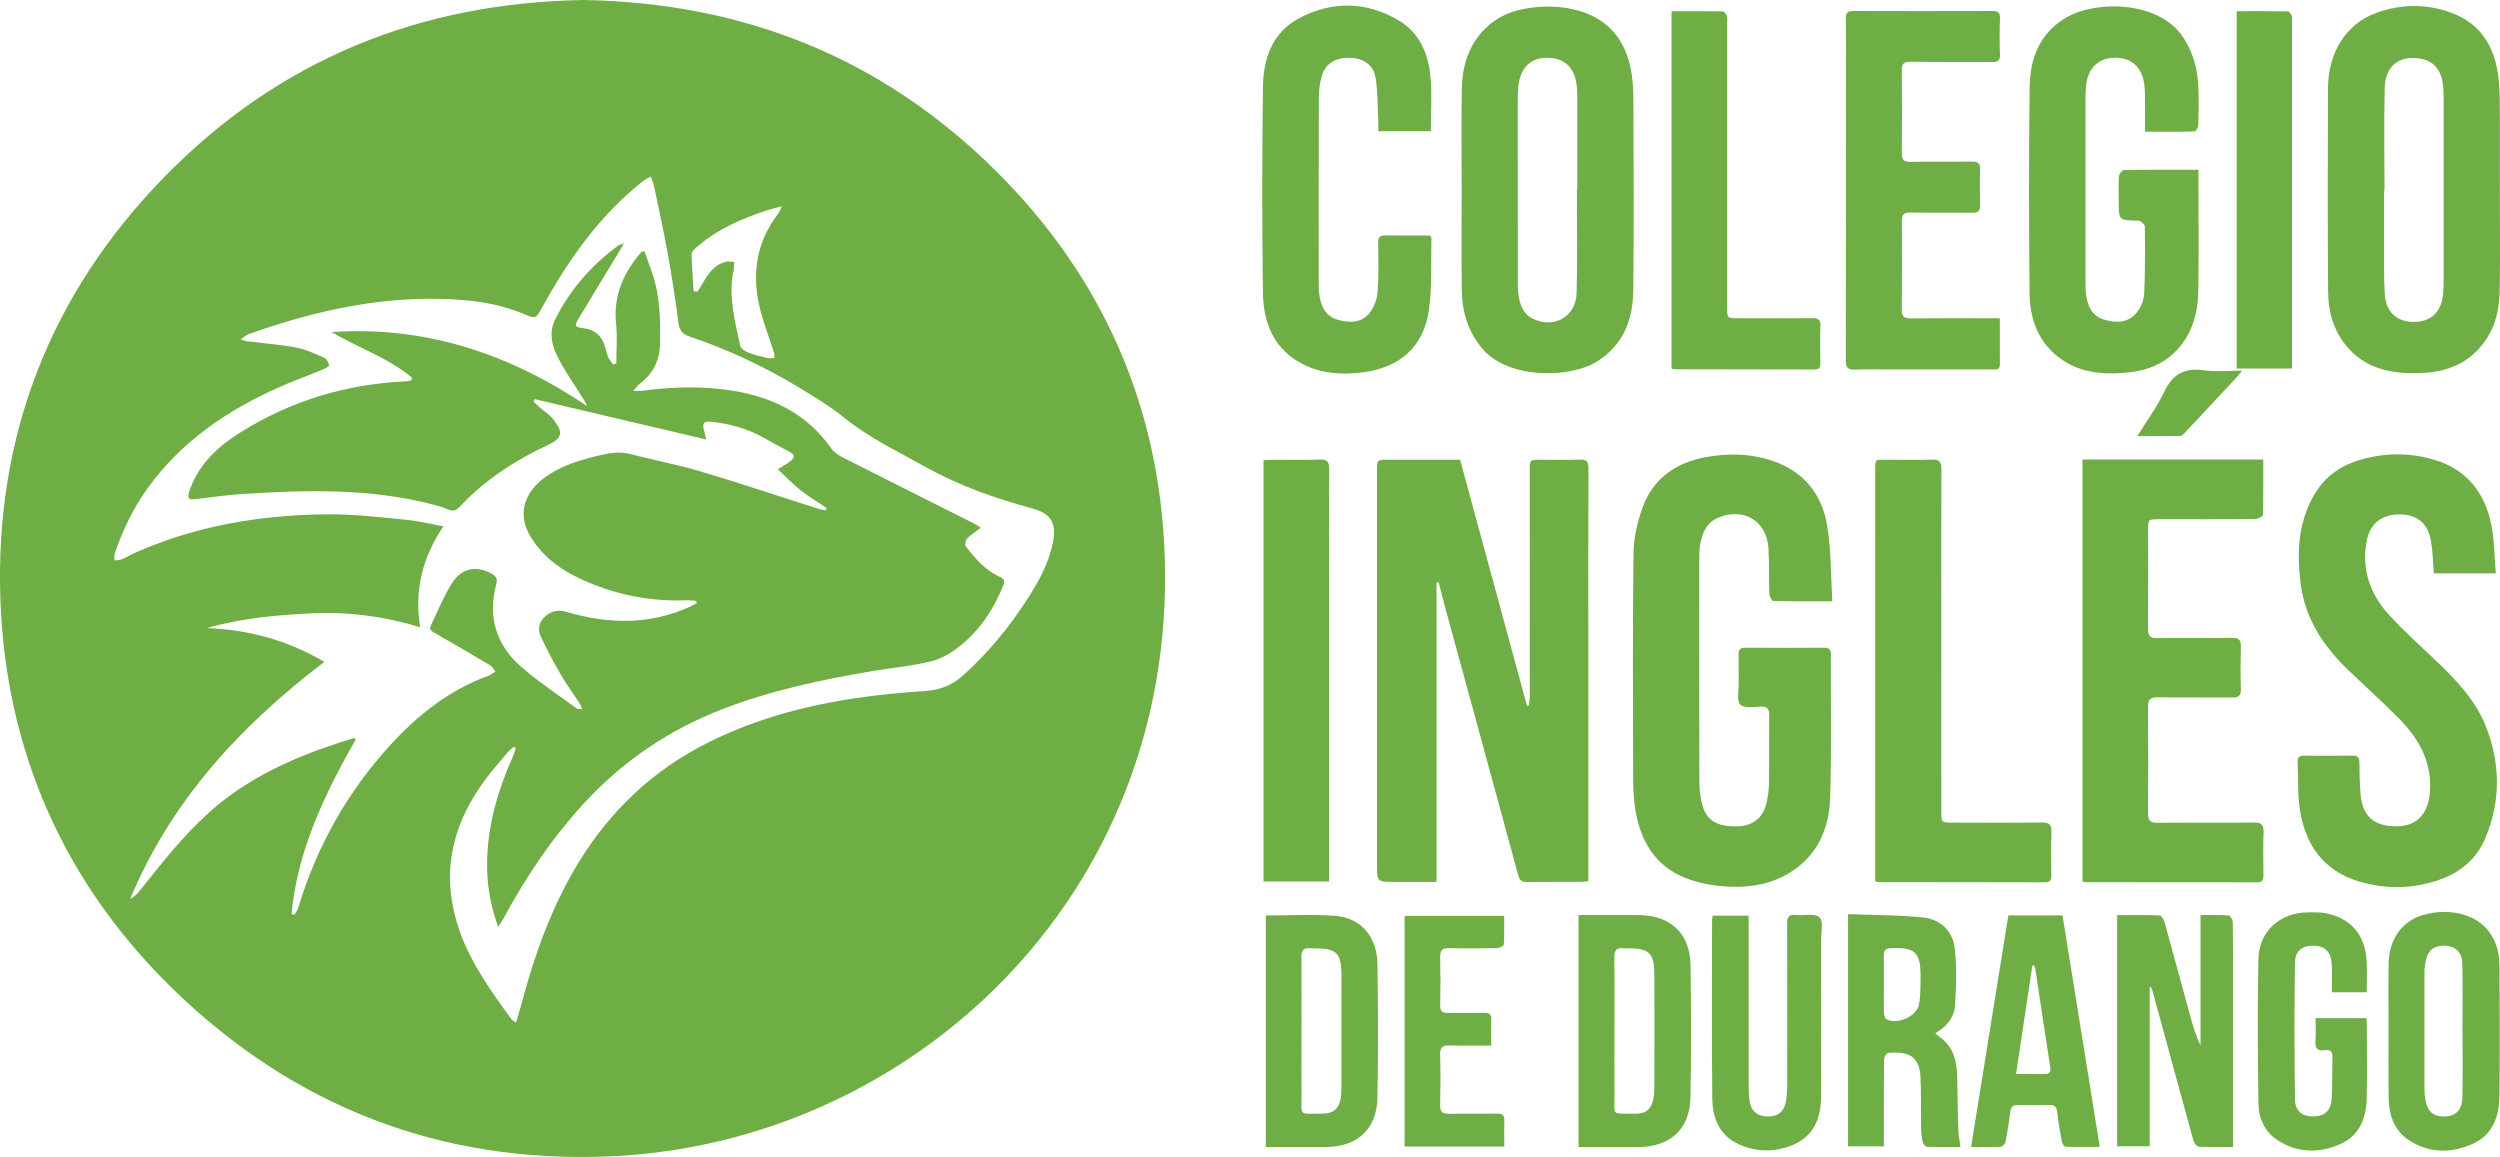
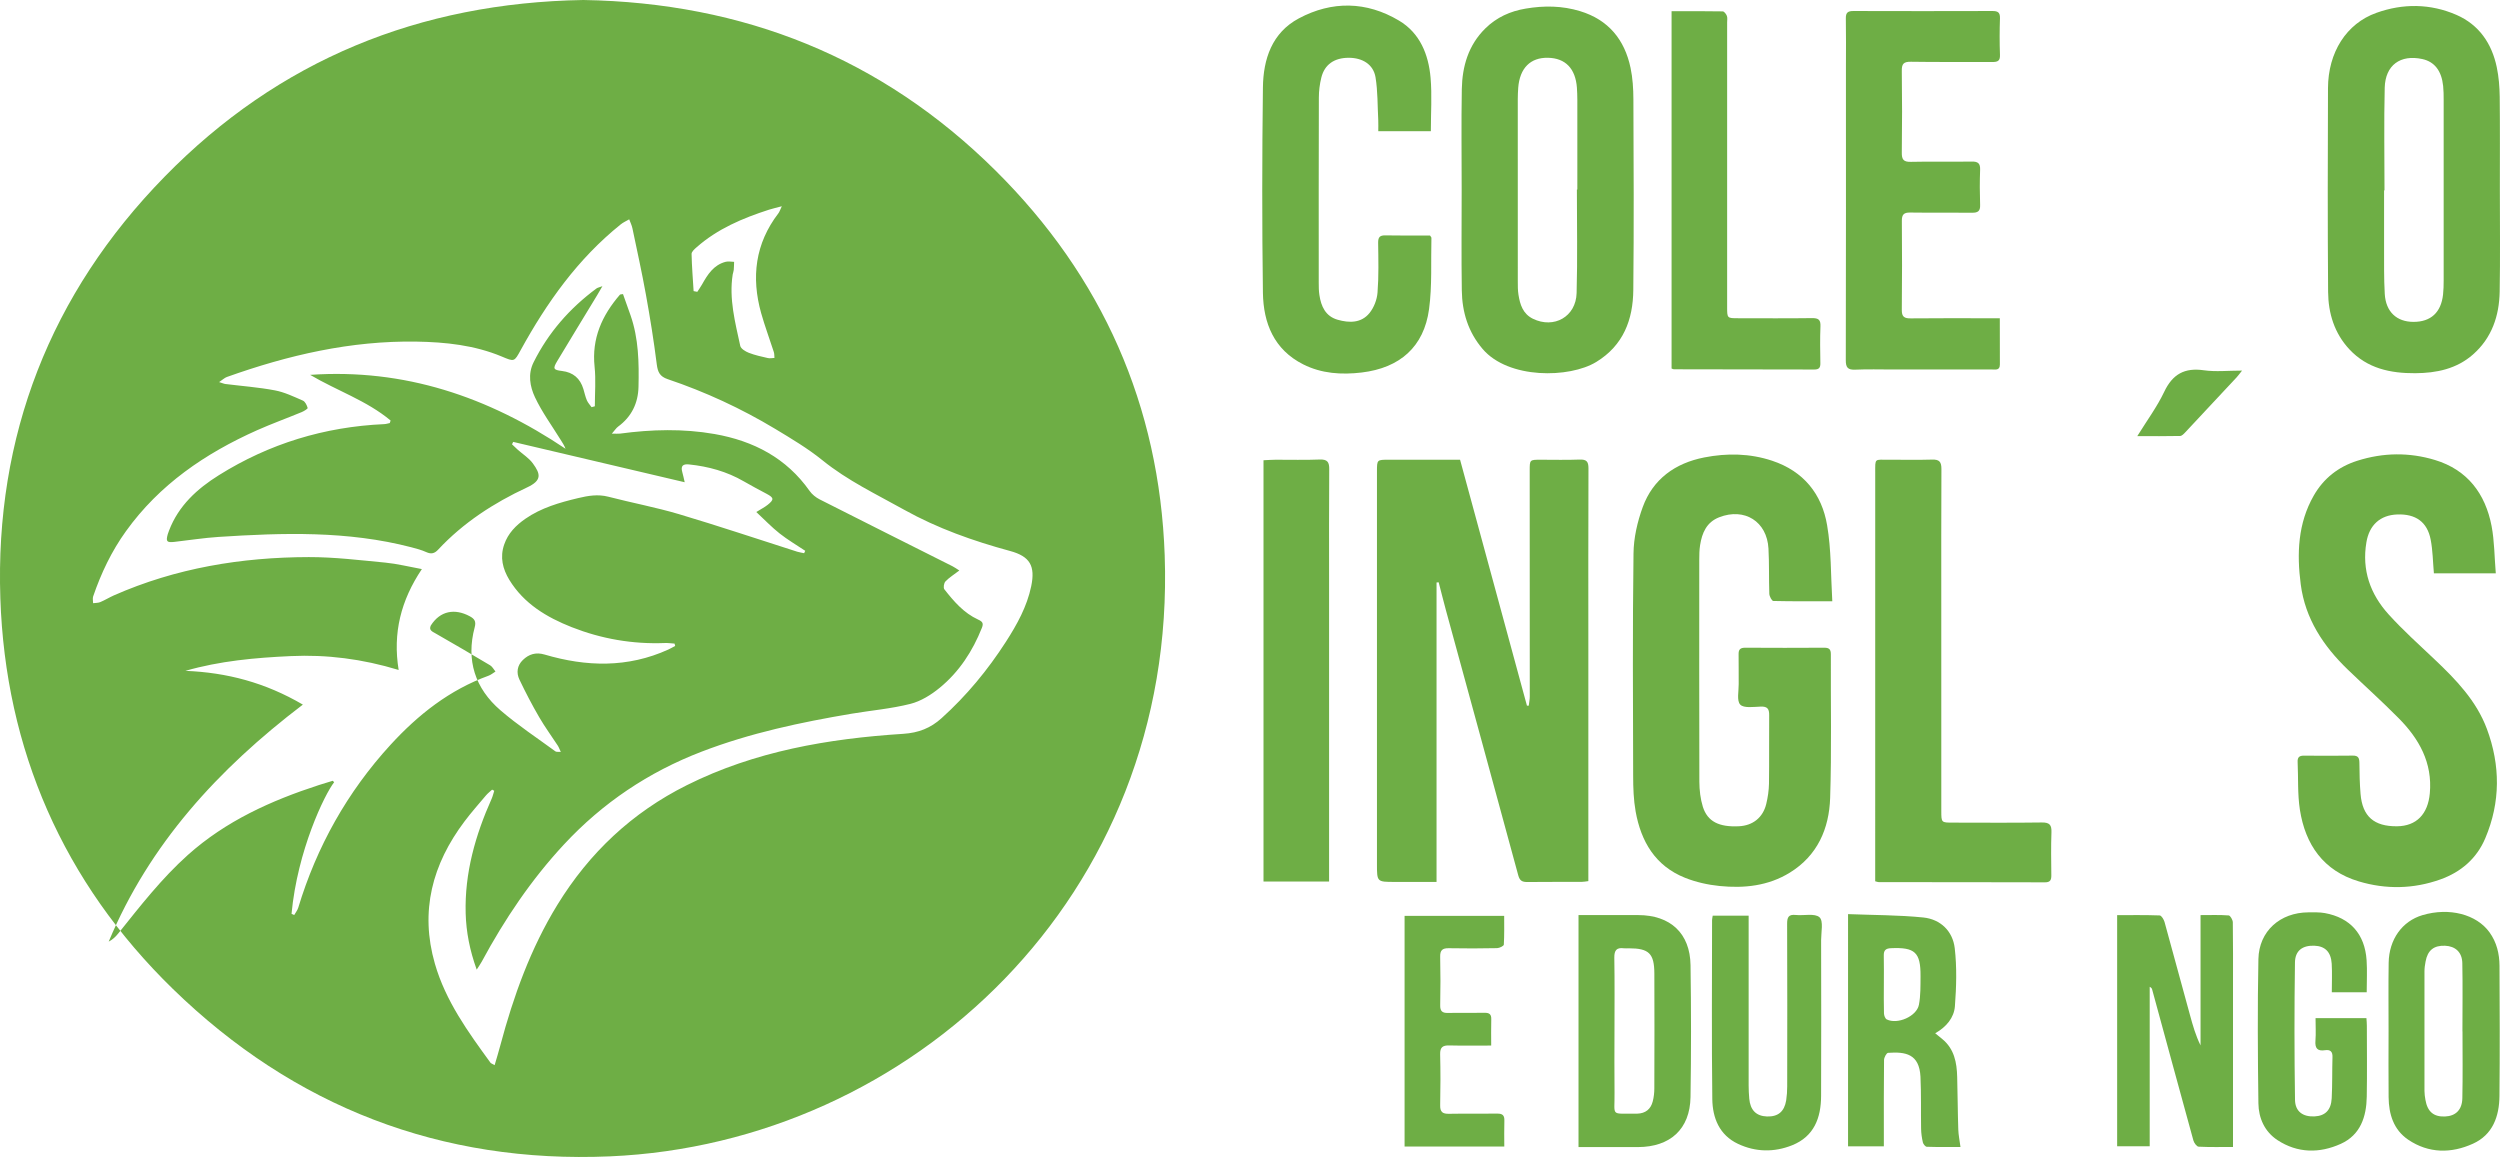
<svg xmlns="http://www.w3.org/2000/svg" version="1.1" x="0px" y="0px" width="106.274px" height="49.183px" viewBox="0 0 106.274 49.183" style="enable-background:new 0 0 106.274 49.183;" xml:space="preserve">
  <style type="text/css">
	.st0{fill-rule:evenodd;clip-rule:evenodd;fill:#6EAE45;}
</style>
  <defs>
</defs>
  <g>
    <g>
      <g>
        <g>
-           <path class="st0" d="M24.797,0c6.808,0.114,12.689,2.458,17.521,7.249c4.545,4.507,6.969,10.003,7.193,16.36      c0.511,14.506-10.808,24.993-23.575,25.547c-7.18,0.312-13.435-2.103-18.585-7.115c-4.668-4.545-7.119-10.185-7.336-16.606      c-0.233-6.877,2.116-12.948,6.982-17.923C11.848,2.549,17.828,0.118,24.797,0 M12.393,38.846      c0.038,0.017,0.077,0.034,0.114,0.051c0.057-0.102,0.135-0.196,0.169-0.304c0.787-2.603,2.088-4.926,3.928-6.935      c1.167-1.273,2.504-2.332,4.162-2.933c0.106-0.038,0.198-0.118,0.296-0.178c-0.074-0.089-0.133-0.209-0.227-0.265      c-0.769-0.458-1.541-0.911-2.316-1.353c-0.151-0.084-0.3-0.145-0.204-0.341c0.296-0.611,0.551-1.249,0.914-1.818      c0.399-0.626,1.018-0.73,1.646-0.395c0.202,0.107,0.289,0.215,0.218,0.473c-0.374,1.397,0.014,2.597,1.096,3.529      c0.734,0.633,1.552,1.171,2.336,1.746c0.041,0.03,0.116,0.014,0.228,0.023c-0.057-0.12-0.084-0.202-0.13-0.271      c-0.263-0.404-0.549-0.792-0.789-1.207c-0.302-0.518-0.579-1.052-0.838-1.594c-0.14-0.293-0.1-0.6,0.145-0.836      c0.255-0.248,0.553-0.341,0.924-0.231c1.775,0.524,3.535,0.571,5.259-0.213c0.1-0.046,0.193-0.101,0.291-0.153      c-0.009-0.034-0.017-0.066-0.026-0.1c-0.137-0.008-0.274-0.03-0.412-0.024c-1.366,0.054-2.687-0.174-3.954-0.672      c-1.07-0.422-2.037-0.999-2.657-2.012c-0.283-0.467-0.406-0.963-0.219-1.503c0.163-0.476,0.498-0.815,0.899-1.094      c0.675-0.467,1.449-0.69,2.24-0.879c0.427-0.102,0.842-0.174,1.286-0.06c0.997,0.259,2.013,0.448,2.999,0.74      c1.686,0.502,3.354,1.062,5.03,1.597c0.095,0.029,0.196,0.043,0.296,0.065c0.015-0.033,0.03-0.069,0.047-0.102      c-0.366-0.245-0.749-0.469-1.092-0.74c-0.341-0.27-0.644-0.589-0.988-0.909c0.22-0.137,0.361-0.208,0.481-0.304      c0.282-0.224,0.271-0.302-0.039-0.468c-0.327-0.174-0.655-0.347-0.974-0.532c-0.721-0.418-1.503-0.633-2.328-0.719      c-0.266-0.028-0.358,0.069-0.287,0.324c0.034,0.121,0.059,0.244,0.103,0.433c-2.477-0.583-4.883-1.149-7.29-1.715      c-0.017,0.035-0.034,0.069-0.051,0.103c0.082,0.077,0.162,0.157,0.246,0.231c0.216,0.192,0.475,0.353,0.641,0.581      c0.331,0.453,0.394,0.724-0.253,1.024c-1.41,0.657-2.705,1.496-3.774,2.642c-0.152,0.164-0.294,0.199-0.502,0.105      c-0.203-0.092-0.422-0.151-0.639-0.207c-2.703-0.703-5.45-0.618-8.2-0.439c-0.626,0.041-1.249,0.141-1.875,0.211      c-0.32,0.036-0.363-0.019-0.277-0.328c0.016-0.053,0.035-0.105,0.056-0.157c0.402-1.053,1.194-1.775,2.117-2.351      c2.143-1.341,4.491-2.057,7.023-2.17c0.082-0.003,0.162-0.029,0.242-0.046c0.011-0.035,0.023-0.072,0.035-0.108      c-1.015-0.848-2.286-1.269-3.421-1.941c4.003-0.277,7.566,0.932,10.857,3.142c-0.055-0.15-0.139-0.269-0.217-0.395      c-0.367-0.593-0.786-1.166-1.082-1.794c-0.214-0.455-0.311-0.986-0.057-1.491c0.63-1.263,1.537-2.296,2.672-3.135      c0.046-0.033,0.109-0.043,0.252-0.097c-0.104,0.18-0.161,0.283-0.223,0.383c-0.568,0.936-1.138,1.869-1.701,2.807      c-0.191,0.318-0.16,0.372,0.202,0.415c0.478,0.056,0.776,0.315,0.913,0.767c0.049,0.161,0.082,0.326,0.148,0.48      c0.045,0.106,0.131,0.195,0.2,0.292c0.046-0.013,0.093-0.026,0.139-0.038c0-0.562,0.048-1.128-0.011-1.684      c-0.126-1.199,0.316-2.178,1.075-3.057c0.017-0.02,0.061-0.015,0.133-0.028c0.108,0.302,0.216,0.603,0.321,0.903      c0.345,0.988,0.361,2.013,0.338,3.039c-0.016,0.694-0.293,1.271-0.868,1.692c-0.081,0.06-0.137,0.152-0.265,0.298      c0.181,0,0.265,0.009,0.347-0.001c1.342-0.18,2.684-0.217,4.022,0.018c1.658,0.293,3.052,1.019,4.039,2.421      c0.103,0.146,0.265,0.275,0.426,0.357c1.879,0.954,3.764,1.895,5.646,2.842c0.092,0.045,0.175,0.109,0.291,0.181      c-0.228,0.175-0.431,0.299-0.589,0.464c-0.067,0.07-0.098,0.272-0.047,0.336c0.401,0.511,0.826,1.008,1.435,1.286      c0.182,0.083,0.24,0.155,0.161,0.35c-0.395,0.993-0.966,1.872-1.794,2.55c-0.362,0.298-0.801,0.571-1.247,0.684      c-0.812,0.205-1.658,0.278-2.488,0.416c-2.171,0.366-4.319,0.821-6.383,1.614c-2.259,0.867-4.216,2.182-5.854,3.946      c-1.392,1.498-2.526,3.184-3.494,4.979c-0.055,0.099-0.119,0.191-0.216,0.342c-0.297-0.828-0.447-1.601-0.469-2.391      c-0.047-1.717,0.412-3.324,1.106-4.878c0.047-0.106,0.073-0.224,0.109-0.334c-0.032-0.017-0.06-0.034-0.091-0.049      c-0.085,0.08-0.181,0.153-0.256,0.24c-0.31,0.367-0.629,0.728-0.918,1.112c-1.368,1.818-1.902,3.813-1.259,6.046      c0.456,1.587,1.409,2.9,2.364,4.211c0.024,0.031,0.074,0.044,0.177,0.103c0.086-0.295,0.167-0.561,0.239-0.831      c0.56-2.098,1.287-4.129,2.433-5.993c1.355-2.203,3.168-3.914,5.498-5.077c2.893-1.446,6.012-1.978,9.199-2.183      c0.653-0.042,1.162-0.244,1.628-0.664c1.063-0.957,1.964-2.049,2.736-3.248c0.472-0.734,0.896-1.495,1.076-2.362      c0.178-0.86-0.047-1.268-0.9-1.499c-1.564-0.425-3.083-0.962-4.501-1.752c-1.182-0.66-2.406-1.24-3.471-2.102      c-0.623-0.504-1.323-0.921-2.013-1.337c-1.445-0.868-2.97-1.574-4.569-2.113c-0.333-0.113-0.421-0.3-0.463-0.628      c-0.125-0.992-0.283-1.982-0.462-2.967c-0.17-0.942-0.377-1.879-0.573-2.816c-0.027-0.132-0.091-0.256-0.137-0.383      c-0.12,0.071-0.253,0.127-0.36,0.214c-1.823,1.464-3.142,3.322-4.253,5.344c-0.276,0.504-0.268,0.5-0.805,0.274      c-1.16-0.485-2.391-0.613-3.627-0.634c-2.784-0.045-5.454,0.574-8.059,1.504c-0.099,0.036-0.181,0.118-0.329,0.217      c0.148,0.045,0.207,0.074,0.268,0.081c0.701,0.088,1.409,0.139,2.101,0.27c0.41,0.077,0.802,0.266,1.19,0.435      c0.1,0.043,0.171,0.197,0.205,0.314c0.008,0.033-0.154,0.135-0.252,0.175c-0.631,0.261-1.277,0.495-1.9,0.772      c-2.206,0.986-4.148,2.308-5.573,4.293c-0.612,0.85-1.056,1.785-1.394,2.772c-0.029,0.085-0.002,0.19-0.002,0.287      c0.104-0.015,0.215-0.008,0.306-0.047c0.196-0.082,0.379-0.196,0.573-0.283c2.639-1.164,5.427-1.624,8.291-1.63      c1.085-0.002,2.171,0.132,3.254,0.235c0.496,0.048,0.984,0.171,1.552,0.275c-0.89,1.328-1.243,2.717-0.987,4.288      c-1.547-0.471-3.057-0.66-4.589-0.589c-1.508,0.069-3.011,0.204-4.477,0.627c1.763,0.069,3.398,0.5,4.994,1.435      c-3.609,2.747-6.526,5.935-8.254,10.076c0.173-0.088,0.299-0.214,0.41-0.352c0.929-1.16,1.842-2.335,2.956-3.333      c1.611-1.441,3.532-2.309,5.566-2.97c0.196-0.064,0.394-0.122,0.593-0.183c0.02,0.02,0.039,0.04,0.059,0.061      C13.802,33.765,12.645,36.148,12.393,38.846 M29.485,12.375c0.051,0.011,0.104,0.021,0.157,0.031      c0.066-0.104,0.139-0.204,0.199-0.31c0.239-0.424,0.493-0.834,1.008-0.967c0.112-0.029,0.239,0,0.358,0.002      c-0.005,0.114-0.005,0.228-0.015,0.34c-0.006,0.067-0.033,0.13-0.045,0.195c-0.163,1.039,0.106,2.038,0.321,3.037      c0.026,0.121,0.222,0.24,0.365,0.295c0.26,0.101,0.535,0.161,0.809,0.223c0.087,0.021,0.187-0.003,0.28-0.006      c-0.009-0.085-0.001-0.173-0.027-0.251c-0.177-0.552-0.382-1.096-0.538-1.651c-0.427-1.526-0.255-2.956,0.732-4.245      c0.049-0.064,0.072-0.146,0.146-0.3c-0.239,0.064-0.398,0.099-0.548,0.147c-1.116,0.361-2.185,0.811-3.075,1.597      c-0.091,0.078-0.215,0.19-0.213,0.283C29.409,11.322,29.454,11.85,29.485,12.375" />
+           <path class="st0" d="M24.797,0c6.808,0.114,12.689,2.458,17.521,7.249c4.545,4.507,6.969,10.003,7.193,16.36      c0.511,14.506-10.808,24.993-23.575,25.547c-7.18,0.312-13.435-2.103-18.585-7.115c-4.668-4.545-7.119-10.185-7.336-16.606      c-0.233-6.877,2.116-12.948,6.982-17.923C11.848,2.549,17.828,0.118,24.797,0 M12.393,38.846      c0.038,0.017,0.077,0.034,0.114,0.051c0.057-0.102,0.135-0.196,0.169-0.304c0.787-2.603,2.088-4.926,3.928-6.935      c1.167-1.273,2.504-2.332,4.162-2.933c0.106-0.038,0.198-0.118,0.296-0.178c-0.074-0.089-0.133-0.209-0.227-0.265      c-0.769-0.458-1.541-0.911-2.316-1.353c-0.151-0.084-0.3-0.145-0.204-0.341c0.399-0.626,1.018-0.73,1.646-0.395c0.202,0.107,0.289,0.215,0.218,0.473c-0.374,1.397,0.014,2.597,1.096,3.529      c0.734,0.633,1.552,1.171,2.336,1.746c0.041,0.03,0.116,0.014,0.228,0.023c-0.057-0.12-0.084-0.202-0.13-0.271      c-0.263-0.404-0.549-0.792-0.789-1.207c-0.302-0.518-0.579-1.052-0.838-1.594c-0.14-0.293-0.1-0.6,0.145-0.836      c0.255-0.248,0.553-0.341,0.924-0.231c1.775,0.524,3.535,0.571,5.259-0.213c0.1-0.046,0.193-0.101,0.291-0.153      c-0.009-0.034-0.017-0.066-0.026-0.1c-0.137-0.008-0.274-0.03-0.412-0.024c-1.366,0.054-2.687-0.174-3.954-0.672      c-1.07-0.422-2.037-0.999-2.657-2.012c-0.283-0.467-0.406-0.963-0.219-1.503c0.163-0.476,0.498-0.815,0.899-1.094      c0.675-0.467,1.449-0.69,2.24-0.879c0.427-0.102,0.842-0.174,1.286-0.06c0.997,0.259,2.013,0.448,2.999,0.74      c1.686,0.502,3.354,1.062,5.03,1.597c0.095,0.029,0.196,0.043,0.296,0.065c0.015-0.033,0.03-0.069,0.047-0.102      c-0.366-0.245-0.749-0.469-1.092-0.74c-0.341-0.27-0.644-0.589-0.988-0.909c0.22-0.137,0.361-0.208,0.481-0.304      c0.282-0.224,0.271-0.302-0.039-0.468c-0.327-0.174-0.655-0.347-0.974-0.532c-0.721-0.418-1.503-0.633-2.328-0.719      c-0.266-0.028-0.358,0.069-0.287,0.324c0.034,0.121,0.059,0.244,0.103,0.433c-2.477-0.583-4.883-1.149-7.29-1.715      c-0.017,0.035-0.034,0.069-0.051,0.103c0.082,0.077,0.162,0.157,0.246,0.231c0.216,0.192,0.475,0.353,0.641,0.581      c0.331,0.453,0.394,0.724-0.253,1.024c-1.41,0.657-2.705,1.496-3.774,2.642c-0.152,0.164-0.294,0.199-0.502,0.105      c-0.203-0.092-0.422-0.151-0.639-0.207c-2.703-0.703-5.45-0.618-8.2-0.439c-0.626,0.041-1.249,0.141-1.875,0.211      c-0.32,0.036-0.363-0.019-0.277-0.328c0.016-0.053,0.035-0.105,0.056-0.157c0.402-1.053,1.194-1.775,2.117-2.351      c2.143-1.341,4.491-2.057,7.023-2.17c0.082-0.003,0.162-0.029,0.242-0.046c0.011-0.035,0.023-0.072,0.035-0.108      c-1.015-0.848-2.286-1.269-3.421-1.941c4.003-0.277,7.566,0.932,10.857,3.142c-0.055-0.15-0.139-0.269-0.217-0.395      c-0.367-0.593-0.786-1.166-1.082-1.794c-0.214-0.455-0.311-0.986-0.057-1.491c0.63-1.263,1.537-2.296,2.672-3.135      c0.046-0.033,0.109-0.043,0.252-0.097c-0.104,0.18-0.161,0.283-0.223,0.383c-0.568,0.936-1.138,1.869-1.701,2.807      c-0.191,0.318-0.16,0.372,0.202,0.415c0.478,0.056,0.776,0.315,0.913,0.767c0.049,0.161,0.082,0.326,0.148,0.48      c0.045,0.106,0.131,0.195,0.2,0.292c0.046-0.013,0.093-0.026,0.139-0.038c0-0.562,0.048-1.128-0.011-1.684      c-0.126-1.199,0.316-2.178,1.075-3.057c0.017-0.02,0.061-0.015,0.133-0.028c0.108,0.302,0.216,0.603,0.321,0.903      c0.345,0.988,0.361,2.013,0.338,3.039c-0.016,0.694-0.293,1.271-0.868,1.692c-0.081,0.06-0.137,0.152-0.265,0.298      c0.181,0,0.265,0.009,0.347-0.001c1.342-0.18,2.684-0.217,4.022,0.018c1.658,0.293,3.052,1.019,4.039,2.421      c0.103,0.146,0.265,0.275,0.426,0.357c1.879,0.954,3.764,1.895,5.646,2.842c0.092,0.045,0.175,0.109,0.291,0.181      c-0.228,0.175-0.431,0.299-0.589,0.464c-0.067,0.07-0.098,0.272-0.047,0.336c0.401,0.511,0.826,1.008,1.435,1.286      c0.182,0.083,0.24,0.155,0.161,0.35c-0.395,0.993-0.966,1.872-1.794,2.55c-0.362,0.298-0.801,0.571-1.247,0.684      c-0.812,0.205-1.658,0.278-2.488,0.416c-2.171,0.366-4.319,0.821-6.383,1.614c-2.259,0.867-4.216,2.182-5.854,3.946      c-1.392,1.498-2.526,3.184-3.494,4.979c-0.055,0.099-0.119,0.191-0.216,0.342c-0.297-0.828-0.447-1.601-0.469-2.391      c-0.047-1.717,0.412-3.324,1.106-4.878c0.047-0.106,0.073-0.224,0.109-0.334c-0.032-0.017-0.06-0.034-0.091-0.049      c-0.085,0.08-0.181,0.153-0.256,0.24c-0.31,0.367-0.629,0.728-0.918,1.112c-1.368,1.818-1.902,3.813-1.259,6.046      c0.456,1.587,1.409,2.9,2.364,4.211c0.024,0.031,0.074,0.044,0.177,0.103c0.086-0.295,0.167-0.561,0.239-0.831      c0.56-2.098,1.287-4.129,2.433-5.993c1.355-2.203,3.168-3.914,5.498-5.077c2.893-1.446,6.012-1.978,9.199-2.183      c0.653-0.042,1.162-0.244,1.628-0.664c1.063-0.957,1.964-2.049,2.736-3.248c0.472-0.734,0.896-1.495,1.076-2.362      c0.178-0.86-0.047-1.268-0.9-1.499c-1.564-0.425-3.083-0.962-4.501-1.752c-1.182-0.66-2.406-1.24-3.471-2.102      c-0.623-0.504-1.323-0.921-2.013-1.337c-1.445-0.868-2.97-1.574-4.569-2.113c-0.333-0.113-0.421-0.3-0.463-0.628      c-0.125-0.992-0.283-1.982-0.462-2.967c-0.17-0.942-0.377-1.879-0.573-2.816c-0.027-0.132-0.091-0.256-0.137-0.383      c-0.12,0.071-0.253,0.127-0.36,0.214c-1.823,1.464-3.142,3.322-4.253,5.344c-0.276,0.504-0.268,0.5-0.805,0.274      c-1.16-0.485-2.391-0.613-3.627-0.634c-2.784-0.045-5.454,0.574-8.059,1.504c-0.099,0.036-0.181,0.118-0.329,0.217      c0.148,0.045,0.207,0.074,0.268,0.081c0.701,0.088,1.409,0.139,2.101,0.27c0.41,0.077,0.802,0.266,1.19,0.435      c0.1,0.043,0.171,0.197,0.205,0.314c0.008,0.033-0.154,0.135-0.252,0.175c-0.631,0.261-1.277,0.495-1.9,0.772      c-2.206,0.986-4.148,2.308-5.573,4.293c-0.612,0.85-1.056,1.785-1.394,2.772c-0.029,0.085-0.002,0.19-0.002,0.287      c0.104-0.015,0.215-0.008,0.306-0.047c0.196-0.082,0.379-0.196,0.573-0.283c2.639-1.164,5.427-1.624,8.291-1.63      c1.085-0.002,2.171,0.132,3.254,0.235c0.496,0.048,0.984,0.171,1.552,0.275c-0.89,1.328-1.243,2.717-0.987,4.288      c-1.547-0.471-3.057-0.66-4.589-0.589c-1.508,0.069-3.011,0.204-4.477,0.627c1.763,0.069,3.398,0.5,4.994,1.435      c-3.609,2.747-6.526,5.935-8.254,10.076c0.173-0.088,0.299-0.214,0.41-0.352c0.929-1.16,1.842-2.335,2.956-3.333      c1.611-1.441,3.532-2.309,5.566-2.97c0.196-0.064,0.394-0.122,0.593-0.183c0.02,0.02,0.039,0.04,0.059,0.061      C13.802,33.765,12.645,36.148,12.393,38.846 M29.485,12.375c0.051,0.011,0.104,0.021,0.157,0.031      c0.066-0.104,0.139-0.204,0.199-0.31c0.239-0.424,0.493-0.834,1.008-0.967c0.112-0.029,0.239,0,0.358,0.002      c-0.005,0.114-0.005,0.228-0.015,0.34c-0.006,0.067-0.033,0.13-0.045,0.195c-0.163,1.039,0.106,2.038,0.321,3.037      c0.026,0.121,0.222,0.24,0.365,0.295c0.26,0.101,0.535,0.161,0.809,0.223c0.087,0.021,0.187-0.003,0.28-0.006      c-0.009-0.085-0.001-0.173-0.027-0.251c-0.177-0.552-0.382-1.096-0.538-1.651c-0.427-1.526-0.255-2.956,0.732-4.245      c0.049-0.064,0.072-0.146,0.146-0.3c-0.239,0.064-0.398,0.099-0.548,0.147c-1.116,0.361-2.185,0.811-3.075,1.597      c-0.091,0.078-0.215,0.19-0.213,0.283C29.409,11.322,29.454,11.85,29.485,12.375" />
        </g>
      </g>
      <g>
        <path class="st0" d="M64.987,29.997c0.015-0.131,0.043-0.26,0.043-0.39c0.001-3.202-0.002-6.404-0.003-9.606     c0-0.458,0.001-0.458,0.461-0.458c0.553,0,1.108,0.015,1.66-0.007c0.294-0.01,0.378,0.083,0.377,0.373     c-0.011,2.57-0.005,5.143-0.005,7.713v9.394v0.44c-0.114,0.014-0.204,0.033-0.294,0.033c-0.765,0.002-1.531-0.004-2.295,0.005     c-0.217,0.002-0.327-0.048-0.391-0.286c-1.019-3.761-2.05-7.519-3.077-11.278c-0.106-0.39-0.203-0.784-0.305-1.176     c-0.03,0.002-0.061,0.005-0.091,0.006v12.73h-1.781c-0.752,0-0.752,0-0.752-0.758V20.045c0-0.502,0.001-0.502,0.49-0.502h3.043     c0.949,3.492,1.898,6.975,2.843,10.455C64.935,29.997,64.962,29.997,64.987,29.997" />
        <path class="st0" d="M77.89,25.56c-0.911,0-1.709,0.006-2.506-0.013c-0.063-0.002-0.167-0.195-0.171-0.303     c-0.022-0.641-0.001-1.285-0.036-1.926c-0.063-1.149-1.016-1.749-2.095-1.329c-0.538,0.209-0.729,0.664-0.811,1.181     c-0.033,0.208-0.036,0.419-0.036,0.629c0,3.145-0.005,6.286,0.004,9.432c0.002,0.356,0.044,0.727,0.149,1.066     c0.2,0.629,0.688,0.868,1.531,0.827c0.588-0.027,1.022-0.366,1.163-0.946c0.068-0.283,0.112-0.575,0.117-0.865     c0.013-0.971,0-1.939,0.008-2.909c0.003-0.266-0.071-0.379-0.359-0.367c-0.299,0.01-0.718,0.075-0.87-0.084     c-0.158-0.165-0.063-0.57-0.067-0.872c-0.007-0.421,0.006-0.842-0.004-1.262c-0.006-0.211,0.071-0.287,0.286-0.285     c1.118,0.007,2.236,0.007,3.355,0c0.215-0.002,0.283,0.076,0.281,0.287c-0.01,2.034,0.036,4.069-0.03,6.1     c-0.043,1.3-0.534,2.446-1.71,3.172c-0.919,0.568-1.947,0.676-2.993,0.57c-0.495-0.05-1.003-0.164-1.465-0.348     c-1.268-0.506-1.872-1.544-2.101-2.82c-0.087-0.491-0.104-0.999-0.105-1.499c-0.008-3.156-0.027-6.311,0.015-9.466     c0.006-0.662,0.164-1.349,0.392-1.974c0.436-1.193,1.378-1.867,2.613-2.11c0.967-0.19,1.941-0.175,2.889,0.14     c1.337,0.445,2.113,1.416,2.336,2.743C77.849,23.366,77.824,24.437,77.89,25.56" />
        <path class="st0" d="M106.095,24.373h-2.631c-0.044-0.494-0.047-0.974-0.138-1.438c-0.146-0.751-0.641-1.096-1.424-1.065     c-0.726,0.028-1.185,0.453-1.307,1.182c-0.2,1.181,0.163,2.206,0.947,3.069c0.612,0.674,1.293,1.287,1.957,1.915     c0.909,0.86,1.773,1.756,2.218,2.95c0.577,1.552,0.58,3.115-0.067,4.644c-0.361,0.858-1.028,1.441-1.915,1.756     c-1.144,0.408-2.314,0.427-3.466,0.081c-1.506-0.451-2.272-1.566-2.502-3.048c-0.103-0.666-0.064-1.352-0.096-2.028     c-0.009-0.196,0.07-0.271,0.267-0.268c0.695,0.006,1.39,0.007,2.083-0.002c0.228-0.002,0.273,0.104,0.276,0.302     c0.004,0.443,0.012,0.887,0.049,1.328c0.08,0.955,0.572,1.384,1.551,1.374c0.824-0.008,1.315-0.514,1.394-1.405     c0.116-1.296-0.455-2.314-1.329-3.193c-0.699-0.708-1.443-1.373-2.16-2.064c-1.04-1.001-1.808-2.164-1.998-3.616     c-0.17-1.301-0.125-2.596,0.553-3.78c0.417-0.73,1.042-1.223,1.851-1.48c1.097-0.349,2.206-0.364,3.299-0.033     c1.387,0.419,2.144,1.436,2.409,2.806C106.039,23.007,106.036,23.676,106.095,24.373" />
-         <path class="st0" d="M88.524,37.473V19.534h7.687c0,0.8,0.007,1.579-0.015,2.358c-0.003,0.063-0.219,0.17-0.336,0.172     c-1.353,0.012-2.707,0.008-4.06,0.008c-0.484,0-0.484,0.002-0.484,0.484c0,1.391,0.007,2.78-0.007,4.171     c-0.001,0.309,0.096,0.406,0.406,0.4c1.057-0.016,2.117,0.001,3.177-0.011c0.275-0.004,0.373,0.082,0.367,0.359     c-0.017,0.608-0.019,1.216,0,1.823c0.008,0.283-0.103,0.357-0.372,0.355c-1.059-0.01-2.118,0.005-3.178-0.01     c-0.315-0.004-0.401,0.104-0.398,0.406c0.013,1.508,0.011,3.015,0,4.521c-0.003,0.303,0.093,0.409,0.405,0.407     c1.365-0.012,2.73,0.004,4.094-0.012c0.333-0.004,0.425,0.104,0.413,0.42c-0.022,0.608-0.011,1.215-0.004,1.823     c0.001,0.194-0.042,0.301-0.271,0.299c-2.413-0.005-4.825-0.002-7.238-0.005C88.655,37.501,88.599,37.485,88.524,37.473" />
        <path class="st0" d="M62.135,8.05c0-1.42-0.019-2.841,0.006-4.262c0.019-0.968,0.277-1.868,1-2.58     c0.48-0.473,1.061-0.733,1.719-0.843c0.779-0.132,1.549-0.123,2.309,0.109c1.209,0.368,1.892,1.213,2.145,2.409     c0.092,0.435,0.119,0.892,0.121,1.338c0.011,2.703,0.025,5.405-0.004,8.108c-0.012,1.255-0.419,2.353-1.575,3.058     c-1.14,0.696-3.732,0.734-4.829-0.551c-0.619-0.725-0.873-1.57-0.886-2.491C62.119,10.913,62.135,9.482,62.135,8.05      M67.033,8.057h0.019c0-1.269,0-2.541,0-3.81c0-0.173-0.007-0.346-0.018-0.52c-0.06-0.813-0.49-1.257-1.231-1.271     c-0.748-0.015-1.198,0.44-1.264,1.273c-0.012,0.161-0.018,0.323-0.019,0.484c0,2.588,0,5.173,0.001,7.76     c0,0.185-0.001,0.372,0.028,0.553c0.066,0.419,0.187,0.814,0.614,1.024c0.893,0.436,1.832-0.085,1.858-1.094     C67.062,10.991,67.033,9.524,67.033,8.057" />
        <path class="st0" d="M106.268,8.071c0,1.445,0.019,2.889-0.008,4.331c-0.02,1.025-0.33,1.956-1.129,2.663     c-0.7,0.618-1.557,0.794-2.461,0.8c-1.055,0.006-2.035-0.201-2.793-1.009c-0.645-0.689-0.902-1.539-0.91-2.445     c-0.022-2.887-0.017-5.775-0.005-8.662c0.005-1.524,0.781-2.749,2.06-3.204c1.133-0.405,2.292-0.394,3.402,0.088     c0.96,0.42,1.501,1.216,1.712,2.221c0.087,0.413,0.12,0.843,0.126,1.267C106.276,5.438,106.268,6.755,106.268,8.071      M101.364,8.095h-0.018c0,0.797-0.003,1.594,0,2.391c0.003,0.67-0.01,1.34,0.029,2.008c0.044,0.763,0.508,1.189,1.222,1.189     c0.735,0.001,1.172-0.4,1.256-1.16c0.021-0.194,0.026-0.392,0.026-0.588c0.002-2.564,0.002-5.127,0-7.691     c0-0.195-0.002-0.393-0.022-0.589c-0.067-0.647-0.369-1.032-0.886-1.145c-0.929-0.202-1.573,0.256-1.598,1.22     C101.338,5.185,101.364,6.64,101.364,8.095" />
-         <path class="st0" d="M93.456,7.216v0.421c0,1.559,0.015,3.119-0.005,4.678c-0.015,1.007-0.263,1.941-1.023,2.677     c-0.542,0.525-1.207,0.764-1.943,0.839c-1.093,0.114-2.148,0.026-3.037-0.694c-0.848-0.686-1.16-1.644-1.172-2.677     c-0.026-2.923-0.035-5.847,0.004-8.769c0.016-1.203,0.422-2.275,1.537-2.936c1.274-0.754,3.996-0.745,5.023,0.881     c0.394,0.624,0.574,1.311,0.61,2.034c0.026,0.552,0.014,1.109-0.002,1.663c-0.003,0.089-0.109,0.255-0.171,0.255     c-0.683,0.019-1.367,0.012-2.092,0.012c0-0.428,0.002-0.818-0.002-1.207c-0.001-0.254,0.006-0.51-0.024-0.761     c-0.091-0.771-0.538-1.184-1.251-1.178c-0.721,0.008-1.167,0.448-1.235,1.231c-0.015,0.173-0.019,0.346-0.019,0.52     c-0.001,2.587-0.001,5.176,0,7.764c0.001,0.184,0,0.37,0.024,0.553c0.065,0.484,0.248,0.906,0.76,1.062     c0.503,0.154,1.019,0.153,1.38-0.284c0.181-0.217,0.317-0.533,0.33-0.811c0.047-0.956,0.035-1.916,0.027-2.875     c0-0.078-0.136-0.159-0.215-0.229c-0.02-0.017-0.068-0.003-0.103-0.005c-0.79-0.017-0.79-0.017-0.79-0.818     c0-0.358-0.016-0.718,0.009-1.074c0.007-0.096,0.136-0.261,0.211-0.262C91.32,7.21,92.355,7.216,93.456,7.216" />
        <path class="st0" d="M60.825,5.577H58.59c0-0.158,0.006-0.314-0.001-0.468c-0.033-0.61-0.018-1.226-0.116-1.825     c-0.092-0.545-0.552-0.828-1.138-0.828c-0.616,0.001-1.027,0.284-1.166,0.842c-0.069,0.277-0.105,0.568-0.105,0.854     c-0.008,2.624-0.006,5.246-0.005,7.871c0,0.173,0.001,0.348,0.028,0.518c0.072,0.484,0.26,0.903,0.775,1.051     c0.494,0.142,1.004,0.145,1.352-0.282c0.191-0.233,0.322-0.572,0.344-0.874c0.055-0.702,0.036-1.409,0.026-2.114     c-0.003-0.242,0.073-0.323,0.317-0.316c0.637,0.013,1.274,0.005,1.887,0.005c0.038,0.056,0.061,0.075,0.061,0.094     c-0.026,1.014,0.034,2.039-0.101,3.038c-0.217,1.602-1.241,2.498-2.864,2.692c-0.859,0.102-1.702,0.048-2.483-0.345     c-1.247-0.628-1.694-1.756-1.715-3.038c-0.04-2.912-0.036-5.826,0-8.737c0.015-1.201,0.383-2.325,1.528-2.934     c1.409-0.752,2.876-0.728,4.256,0.094c0.894,0.531,1.257,1.444,1.343,2.433C60.877,4.049,60.825,4.802,60.825,5.577" />
        <path class="st0" d="M85.011,13.53c0,0.696-0.001,1.33,0.003,1.964c0,0.265-0.194,0.212-0.346,0.212     c-1.407,0.002-2.816,0.001-4.225,0.001c-0.523,0-1.047-0.017-1.57,0.007c-0.321,0.014-0.411-0.086-0.409-0.407     c0.011-4.159,0.006-8.319,0.006-12.478c0-0.682,0.009-1.364-0.004-2.046c-0.005-0.245,0.083-0.316,0.322-0.315     c1.966,0.006,3.932,0.006,5.899,0c0.231-0.002,0.339,0.05,0.331,0.306c-0.018,0.52-0.019,1.04,0,1.56     c0.01,0.26-0.101,0.303-0.329,0.302c-1.152-0.008-2.304,0.008-3.455-0.011c-0.31-0.005-0.395,0.087-0.389,0.39     c0.016,1.156,0.015,2.311,0,3.466C80.84,6.78,80.916,6.888,81.232,6.88c0.86-0.021,1.723,0.003,2.583-0.012     c0.274-0.006,0.37,0.081,0.359,0.354c-0.019,0.496-0.017,0.995,0,1.49c0.011,0.268-0.101,0.335-0.348,0.331     c-0.872-0.01-1.747,0.005-2.619-0.008c-0.273-0.006-0.363,0.083-0.36,0.356c0.01,1.26,0.012,2.519-0.002,3.779     c-0.004,0.296,0.103,0.368,0.385,0.364c1.118-0.013,2.235-0.005,3.351-0.005H85.011z" />
        <path class="st0" d="M79.714,37.463v-0.361c0-5.668,0-11.336,0.001-17.004c0-0.644-0.037-0.55,0.576-0.555     c0.612-0.005,1.225,0.014,1.836-0.006c0.315-0.012,0.403,0.098,0.402,0.401c-0.01,1.904-0.006,3.808-0.006,5.714     c0,2.944,0,5.89,0.001,8.834c0.001,0.483,0.003,0.483,0.492,0.483c1.258,0.001,2.518,0.012,3.778-0.006     c0.332-0.005,0.425,0.103,0.412,0.421c-0.022,0.608-0.011,1.215-0.005,1.823c0.002,0.194-0.04,0.301-0.269,0.3     c-2.355-0.007-4.709-0.006-7.063-0.008C79.835,37.5,79.801,37.485,79.714,37.463" />
        <path class="st0" d="M56.499,37.475h-2.788V19.565c0.173-0.008,0.344-0.021,0.514-0.022c0.625-0.002,1.248,0.017,1.87-0.009     c0.336-0.013,0.415,0.109,0.41,0.423c-0.012,1.576-0.006,3.153-0.006,4.73v12.299V37.475z" />
        <path class="st0" d="M71.058,15.666V0.476c0.739,0,1.457-0.006,2.174,0.008c0.062,0.001,0.149,0.115,0.177,0.192     c0.031,0.081,0.011,0.183,0.011,0.275v12.101c0,0.476,0,0.476,0.469,0.476c1.048,0.001,2.096,0.009,3.144-0.005     c0.272-0.003,0.367,0.073,0.354,0.353c-0.022,0.519-0.012,1.04-0.004,1.56c0.004,0.19-0.054,0.272-0.256,0.272     c-1.991-0.005-3.981-0.007-5.971-0.01C71.135,15.699,71.113,15.685,71.058,15.666" />
        <path class="st0" d="M94.924,48.758c-0.506,0-0.984,0.011-1.461-0.013c-0.08-0.004-0.193-0.158-0.222-0.262     c-0.589-2.139-1.17-4.279-1.754-6.42c-0.01-0.041-0.031-0.079-0.104-0.114v6.777h-1.384v-9.824c0.598,0,1.204-0.009,1.808,0.013     c0.074,0.002,0.174,0.169,0.206,0.276c0.367,1.327,0.725,2.656,1.089,3.983c0.116,0.426,0.238,0.85,0.442,1.265v-5.538     c0.431,0,0.816-0.015,1.197,0.014c0.067,0.004,0.173,0.189,0.175,0.291c0.013,0.888,0.008,1.776,0.008,2.664v6.415V48.758z" />
-         <path class="st0" d="M95.081,0.475c0.736,0,1.456-0.005,2.174,0.009c0.061,0.001,0.135,0.118,0.172,0.197     c0.028,0.056,0.006,0.135,0.006,0.205v14.416v0.363h-2.352V0.475z" />
        <path class="st0" d="M67.102,48.761V38.9h0.631c0.636,0,1.271,0,1.908,0c1.366,0.002,2.204,0.774,2.223,2.129     c0.027,1.87,0.029,3.74-0.001,5.61c-0.022,1.355-0.86,2.119-2.232,2.123C68.8,48.762,67.965,48.761,67.102,48.761 M68.631,43.829     c0,0.875-0.009,1.752,0.002,2.629c0.015,1.033-0.197,0.866,0.928,0.884c0.012,0,0.025-0.001,0.036-0.001     c0.352-0.009,0.577-0.191,0.661-0.523c0.046-0.179,0.067-0.369,0.067-0.554c0.005-1.626,0.008-3.25,0.001-4.874     c-0.002-0.862-0.232-1.078-1.086-1.078c-0.07,0-0.143,0.008-0.212-0.001c-0.309-0.041-0.408,0.091-0.404,0.397     C68.642,41.75,68.631,42.788,68.631,43.829" />
        <path class="st0" d="M78.558,38.859c1.098,0.043,2.155,0.037,3.202,0.143c0.737,0.076,1.251,0.586,1.335,1.305     c0.094,0.814,0.069,1.652,0.007,2.472c-0.038,0.48-0.358,0.874-0.837,1.145c0.13,0.105,0.216,0.176,0.303,0.248     c0.509,0.419,0.616,1,0.631,1.609c0.021,0.747,0.022,1.493,0.047,2.239c0.008,0.229,0.056,0.457,0.093,0.739     c-0.481,0-0.956,0.006-1.432-0.01c-0.059-0.001-0.148-0.111-0.166-0.183c-0.044-0.192-0.073-0.389-0.076-0.585     c-0.013-0.737,0.008-1.472-0.026-2.208c-0.05-0.978-0.64-1.068-1.378-1.017c-0.067,0.006-0.17,0.197-0.171,0.302     c-0.013,1.086-0.008,2.172-0.008,3.258v0.414h-1.522V38.859z M80.082,41.815c0,0.423-0.008,0.841,0.005,1.261     c0.002,0.089,0.049,0.223,0.116,0.258c0.453,0.229,1.275-0.127,1.37-0.623c0.075-0.395,0.065-0.81,0.068-1.217     c0.007-1.012-0.239-1.232-1.257-1.187c-0.229,0.01-0.311,0.095-0.305,0.317C80.089,41.023,80.081,41.419,80.082,41.815" />
-         <path class="st0" d="M53.809,38.917c1.005,0,1.984-0.059,2.951,0.016c1.104,0.085,1.781,0.89,1.796,2.063     c0.025,1.892,0.031,3.787-0.002,5.68c-0.024,1.32-0.86,2.08-2.192,2.083c-0.845,0.002-1.689,0-2.553,0V38.917z M55.327,43.809     c0,0.886-0.008,1.773,0.001,2.659c0.012,1.025-0.169,0.863,0.901,0.871c0.438,0.004,0.678-0.197,0.76-0.622     c0.031-0.171,0.034-0.35,0.034-0.524c0.002-1.574,0.004-3.15,0.002-4.725c-0.002-0.957-0.2-1.153-1.145-1.153     c-0.059,0-0.118,0.005-0.177-0.002c-0.298-0.038-0.383,0.097-0.381,0.381C55.335,41.732,55.327,42.771,55.327,43.809" />
        <path class="st0" d="M101.537,43.838c0-0.968-0.011-1.938,0.004-2.907c0.015-0.999,0.577-1.774,1.438-2.029     c1.136-0.336,2.295-0.039,2.85,0.732c0.305,0.424,0.421,0.912,0.424,1.42c0.009,1.845,0.017,3.691-0.002,5.534     c-0.008,0.862-0.28,1.648-1.126,2.03c-0.922,0.419-1.882,0.419-2.755-0.171c-0.623-0.424-0.823-1.087-0.831-1.805     C101.529,45.706,101.536,44.771,101.537,43.838 M104.68,43.847h-0.003c0-0.97,0.015-1.939-0.005-2.907     c-0.009-0.464-0.298-0.718-0.732-0.737c-0.478-0.019-0.744,0.193-0.83,0.672c-0.027,0.137-0.047,0.279-0.047,0.417     c-0.003,1.693-0.002,3.387,0,5.082c0,0.128,0.019,0.256,0.041,0.381c0.086,0.505,0.354,0.729,0.838,0.706     c0.444-0.019,0.721-0.28,0.731-0.776C104.694,45.739,104.68,44.793,104.68,43.847" />
        <path class="st0" d="M100.596,43.282c0.008,0.119,0.018,0.221,0.018,0.322c0.001,1.005,0.014,2.009-0.004,3.014     c-0.014,0.85-0.264,1.626-1.103,2.006c-0.902,0.408-1.836,0.403-2.692-0.158c-0.55-0.361-0.802-0.938-0.811-1.562     c-0.027-2.045-0.04-4.09,0-6.134c0.025-1.189,0.924-1.98,2.123-1.986c0.232,0,0.474-0.01,0.701,0.031     c1.079,0.196,1.701,0.893,1.775,2.004c0.03,0.442,0.005,0.887,0.005,1.361h-1.484c0-0.405,0.019-0.81-0.004-1.211     c-0.03-0.503-0.284-0.75-0.736-0.767c-0.492-0.018-0.817,0.197-0.826,0.706c-0.028,1.949-0.027,3.899,0.002,5.848     c0.008,0.501,0.344,0.725,0.828,0.702c0.454-0.021,0.707-0.268,0.732-0.774c0.03-0.582,0.016-1.168,0.033-1.75     c0.008-0.237-0.098-0.323-0.317-0.29c-0.331,0.051-0.433-0.09-0.407-0.408c0.024-0.311,0.004-0.625,0.004-0.955H100.596z" />
-         <path class="st0" d="M85.374,38.914h2.303c0.527,3.263,1.049,6.521,1.584,9.841c-0.508,0-0.984,0.009-1.46-0.01     c-0.057-0.001-0.137-0.142-0.153-0.227c-0.078-0.413-0.15-0.827-0.196-1.245c-0.025-0.22-0.112-0.306-0.336-0.301     c-0.447,0.01-0.893,0.009-1.341,0c-0.205-0.004-0.292,0.078-0.315,0.282c-0.053,0.429-0.121,0.855-0.205,1.279     c-0.017,0.085-0.125,0.213-0.198,0.217c-0.398,0.02-0.797,0.01-1.267,0.01C84.322,45.46,84.845,42.206,85.374,38.914      M85.702,45.655c0.427,0,0.809-0.007,1.192,0.002c0.238,0.007,0.295-0.082,0.257-0.317c-0.216-1.368-0.415-2.74-0.623-4.109     c-0.01-0.067-0.041-0.13-0.061-0.195c-0.024,0.003-0.049,0.006-0.072,0.008C86.168,42.558,85.94,44.073,85.702,45.655" />
        <path class="st0" d="M72.807,38.924h1.527v0.382c0,2.28-0.001,4.558,0,6.837c0,0.187,0.01,0.374,0.026,0.559     c0.043,0.49,0.296,0.743,0.752,0.759c0.471,0.015,0.74-0.205,0.818-0.686c0.03-0.196,0.043-0.396,0.043-0.594     c0.003-2.302,0.007-4.604-0.003-6.906c-0.002-0.282,0.059-0.413,0.366-0.38c0.347,0.036,0.808-0.082,1.01,0.098     c0.175,0.157,0.069,0.635,0.069,0.971c0.004,2.209,0.008,4.419-0.001,6.627c-0.004,0.925-0.295,1.719-1.233,2.094     c-0.762,0.305-1.55,0.293-2.299-0.06c-0.796-0.376-1.083-1.105-1.093-1.907c-0.031-2.535-0.011-5.072-0.01-7.608     C72.78,39.055,72.796,39,72.807,38.924" />
        <path class="st0" d="M63.947,48.739h-4.239v-9.807h4.234c0,0.396,0.009,0.812-0.015,1.224c-0.003,0.058-0.187,0.147-0.288,0.149     c-0.682,0.014-1.365,0.017-2.047,0.003c-0.273-0.005-0.377,0.082-0.371,0.362c0.016,0.688,0.015,1.378,0.001,2.066     c-0.004,0.247,0.087,0.329,0.329,0.324c0.517-0.011,1.036,0.004,1.553-0.006c0.213-0.006,0.297,0.068,0.289,0.281     c-0.01,0.357-0.003,0.715-0.003,1.111c-0.628,0-1.203,0.01-1.777-0.005c-0.285-0.008-0.4,0.077-0.393,0.377     c0.018,0.723,0.016,1.448,0.001,2.171c-0.006,0.286,0.109,0.363,0.374,0.358c0.682-0.013,1.366,0.002,2.048-0.008     c0.227-0.004,0.316,0.072,0.307,0.303C63.938,48,63.947,48.36,63.947,48.739" />
        <path class="st0" d="M90.855,18.54c0.417-0.672,0.843-1.249,1.145-1.885c0.356-0.748,0.862-1.033,1.685-0.915     c0.503,0.072,1.027,0.014,1.624,0.014c-0.11,0.137-0.165,0.217-0.23,0.286c-0.726,0.781-1.454,1.561-2.184,2.338     c-0.06,0.065-0.144,0.153-0.218,0.155C92.094,18.546,91.511,18.54,90.855,18.54" />
      </g>
    </g>
  </g>
</svg>